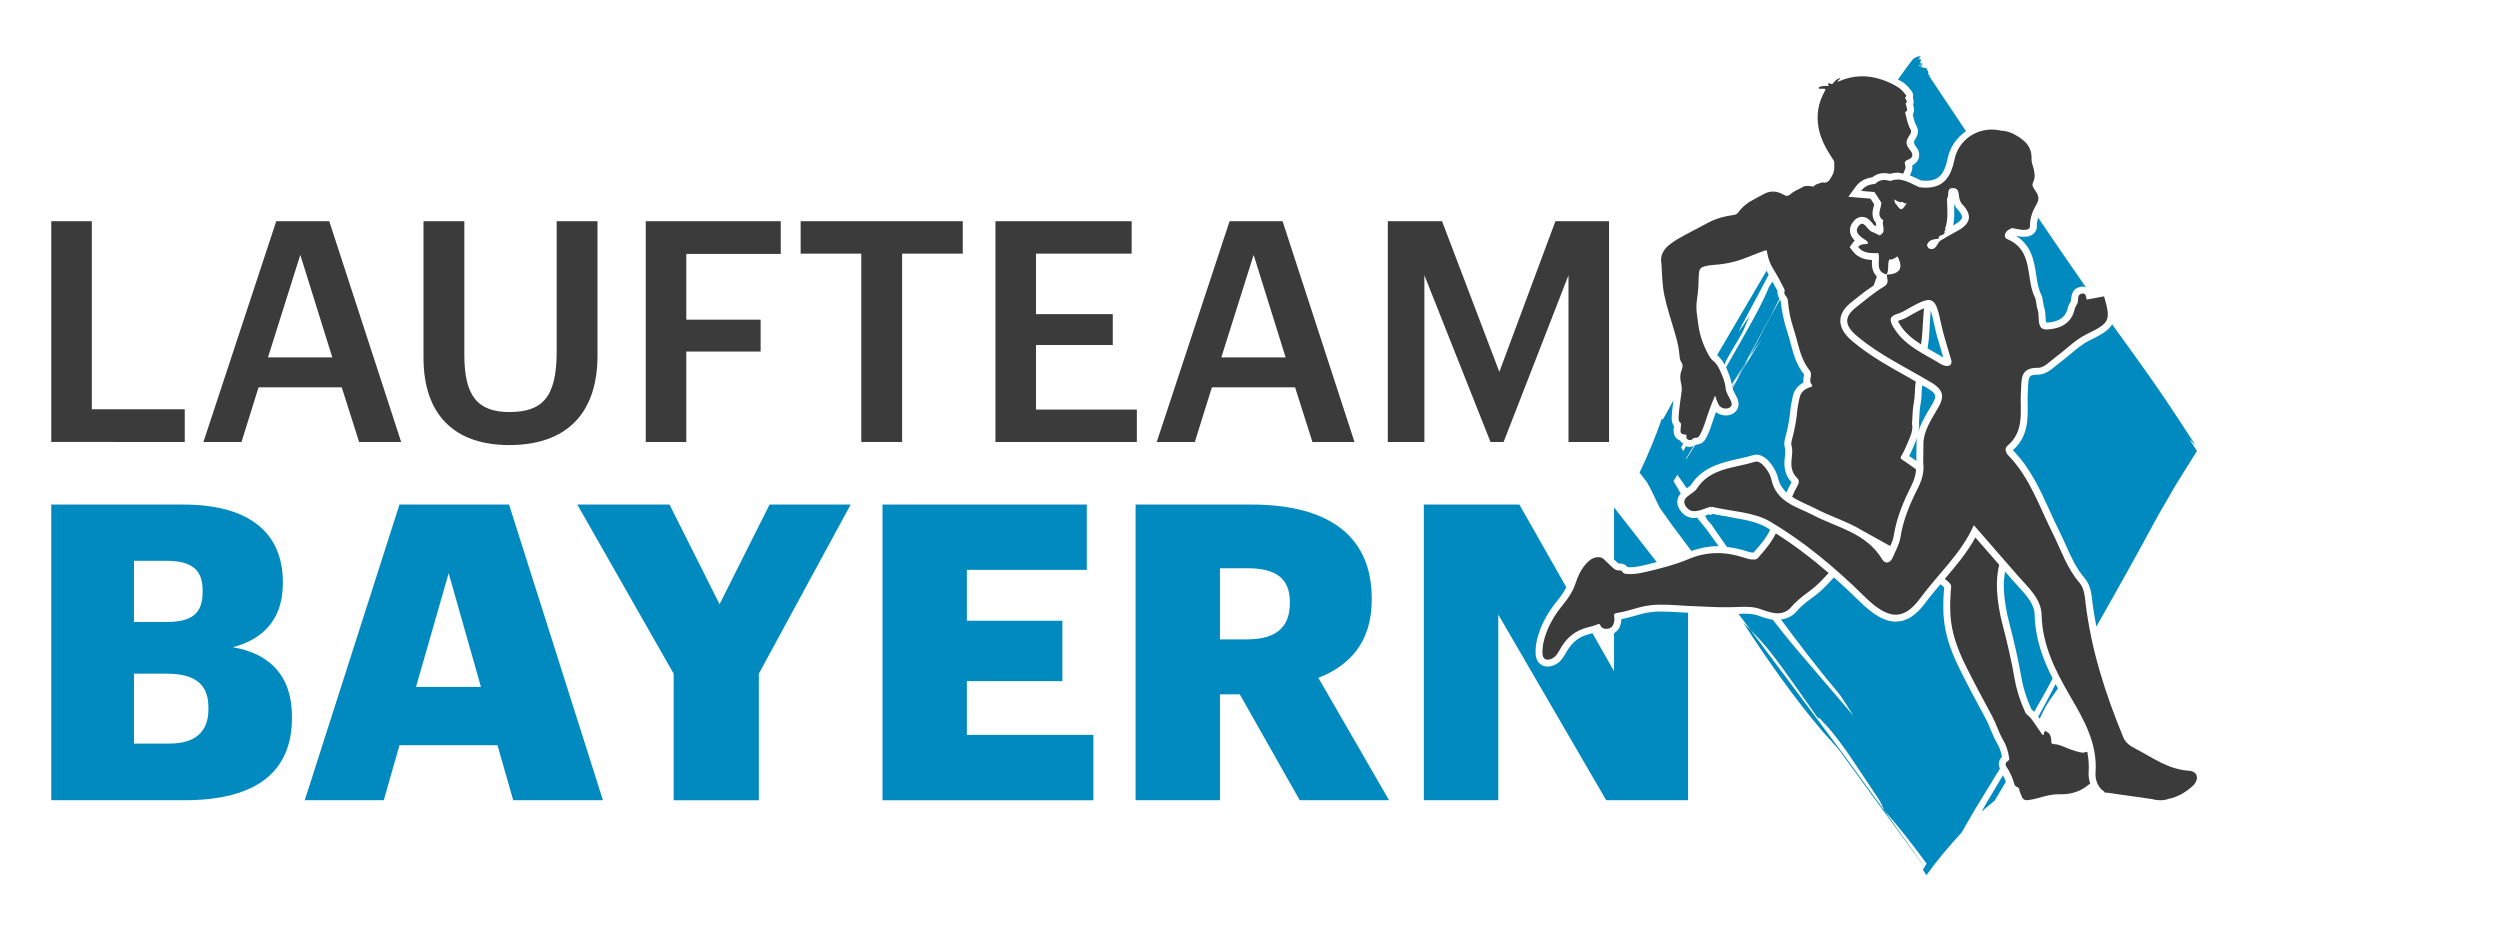
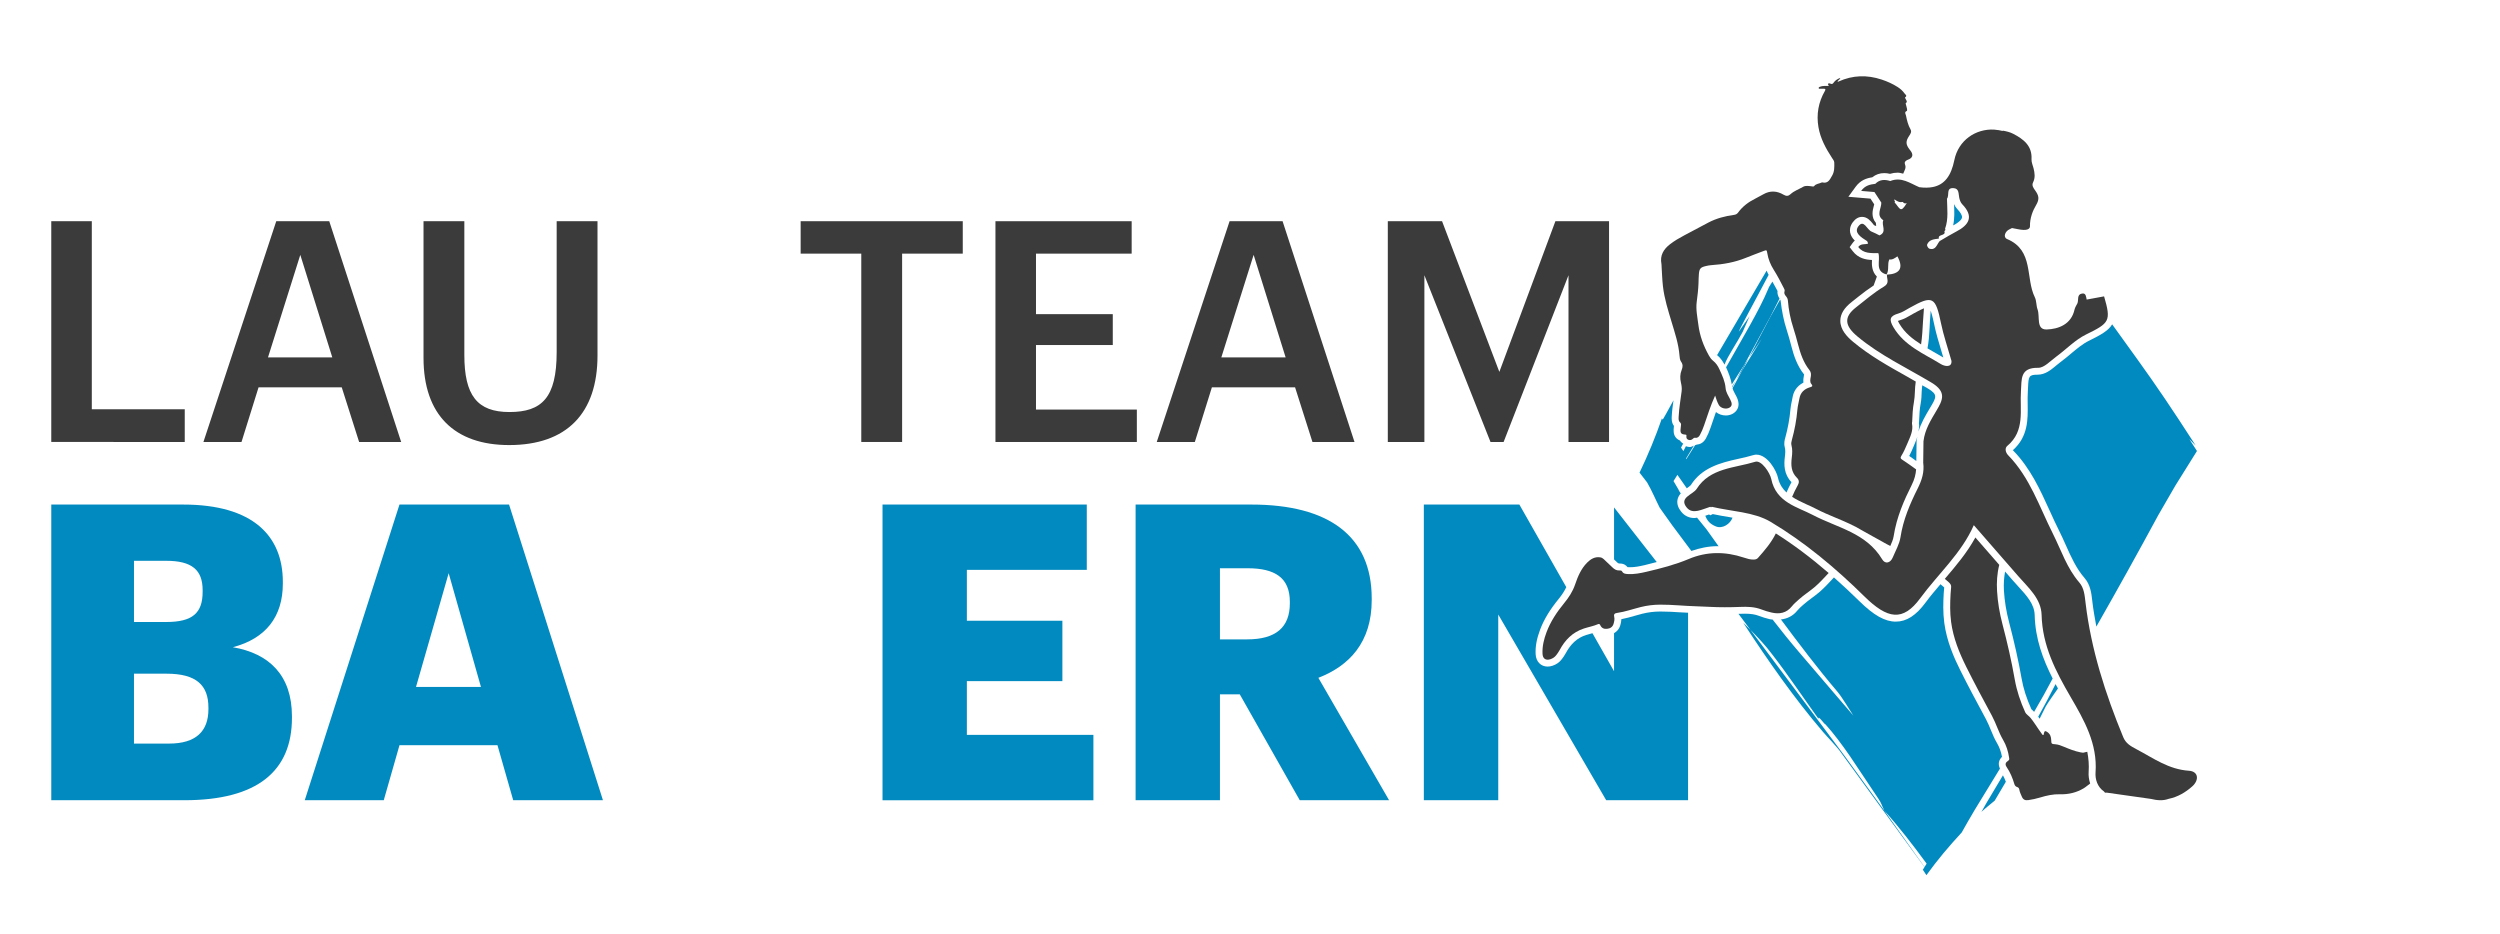
<svg xmlns="http://www.w3.org/2000/svg" id="Standardlogo" viewBox="0 0 3188.99 1191">
  <defs>
    <style>
      .cls-1 {
        fill: #3b3b3b;
      }

      .cls-1, .cls-2 {
        stroke-width: 0px;
      }

      .cls-2 {
        fill: #018ac0;
      }
    </style>
  </defs>
  <g>
    <g>
      <path class="cls-2" d="M2062.84,717.39c.67.67,1.58,1.45,3.43,1.45.06,0,.13,0,.19,0,5.23,0,8.14,2.66,9.55,4.59.38.03.8.03,1.29.06l2.2.06c5.76,0,11.51-1.07,18.4-2.67,4.85-1.13,10.21-2.59,15.42-3.93l-54.44-69.69v66.36c1.33,1.26,2.66,2.5,3.97,3.79Z" />
      <path class="cls-2" d="M2143.68,781.12c-8.32-.53-16.64-1.07-25.91-1.07h-.06c-7.83.04-15.3.97-22.83,2.84-3.25.8-6.46,1.73-9.68,2.65-5.45,1.56-11.04,3.16-17.05,4.3-.06,3.1-.77,5.97-1.47,8.33-1.29,4.35-4.2,7.34-7.81,9.54v48.49l-27.55-48.49c-.61.16-1.21.36-1.82.52-2.13.56-4.25,1.12-6.34,1.8-11.21,3.66-19.52,11.16-26.13,23.62-1.4,2.65-3.22,5.1-5.06,7.52-2.82,3.71-6.69,6.42-11.54,8.04-2.15.71-4.26,1.08-6.28,1.08-8.68,0-14.83-6.35-15.3-15.8-.49-9.67,1.31-19.58,5.65-31.16,4.89-13.05,12.51-25.63,23.95-39.61,4.33-5.29,7.19-10.02,9.5-14.74l-59.87-105.38h-121.85v377.16h94.93v-236.85l137.68,236.85h104.44v-239.17c-3.2-.18-6.41-.28-9.6-.49Z" />
    </g>
    <path class="cls-2" d="M65.4,643.61h168.28c89.12,0,127.11,40.1,127.11,98.64v2.11c0,42.21-21.6,70.16-63.81,81.24,46.4,7.92,75.42,35.87,75.42,88.09v2.11c0,67.52-43.79,104.97-137.13,104.97H65.4v-377.16ZM212.05,793.42c33.76,0,46.43-11.61,46.43-38.5v-2.11c0-25.84-13.74-37.45-46.43-37.45h-41.14v78.06h41.14ZM215.72,948.51c34.31,0,50.14-15.83,50.14-43.79v-2.11c0-28.49-15.32-43.26-53.3-43.26h-41.66v89.16h44.82Z" />
    <path class="cls-2" d="M509.57,643.61h139.78l119.76,377.16h-114.47l-20.06-70.16h-125.01l-20.06,70.16h-100.76l120.82-377.16ZM530.66,876.24h82.84l-41.18-145.07-41.66,145.07Z" />
-     <path class="cls-2" d="M859.32,859.36l-122.92-215.75h117.63l63.84,127.12,63.81-127.12h103.41l-117.11,215.75v161.42h-108.66v-161.42Z" />
    <path class="cls-2" d="M1125.73,643.61h260.57v83.35h-152.97v64.88h121.85v77.02h-121.85v68.57h161.42v83.35h-269.01v-377.16Z" />
    <path class="cls-2" d="M1448.56,643.61h147.68c98.64,0,153.52,40.1,153.52,119.74v2.11c0,53.8-28.51,83.87-68.07,99.17l90.22,156.14h-113.95l-76.48-135.04h-25.31v135.04h-107.6v-377.16ZM1590.98,815.57c36.37,0,54.33-15.28,54.33-45.88v-2.11c0-30.6-18.99-42.72-53.82-42.72h-35.34v90.72h34.82Z" />
  </g>
  <g>
    <path class="cls-2" d="M2143.29,572.88c1.15,1.15,2.35,2.36,3.55,3.56-.26.5-.52,1.02-.78,1.52l-3-4.65c.08-.15.15-.28.23-.43Z" />
    <polygon class="cls-2" points="2222.53 472.17 2230.81 456.55 2224.9 465.5 2214.35 485.15 2222.53 472.17" />
-     <path class="cls-2" d="M2425.47,103.66c4.78,3.09,8.44,6.54,10.99,10.23,1.17,1.15,4.28,4.23,3.89,9.13-.04.58-.14,1.21-.33,1.9,1.45,3.42,1.19,6.26.3,8.49.36,1.31.7,2.64.96,4,.61,3.32.09,6.35-1.33,8.64,1.18,5.88,2.46,10.65,4.77,14.74,4.39,7.75-.11,14.41-2.03,17.25q-2.57,3.81.3,7.53c1.03,1.33,2.04,2.68,2.88,4.15,2.85,5.01,2.48,9.27,1.67,11.96-.81,2.69-2.85,6.45-8,9.08l-.24.1c.36,2.86-.03,5.76-1.17,8.56l-1.06,2.43c-.38.84-.37,1.26-.63,1.95,2.98,1.21,5.95,2.49,8.64,3.81,1.82.89,3.64,1.79,5.47,2.61,2.17.24,4.23.37,6.19.37,2.53,0,4.89-.21,7.04-.64,7.71-1.55,16.18-6.02,20.51-27.43,3.04-15,11.82-27.04,23.5-35.22l-45.49-68.1.97-1.6s-.06-.09-.09-.14c-.43.49-.83.97-1.13,1.36l-1.08-1.62c.16-.88.3-1.68.45-2.55,0,0-.01-.02-.02-.03l-1.63.79-.66-.98c.52-.79.67-1.37.91-2-1.08-1.91-1.99-3.92-3-5.87-.56.07-1.08.14-1.69.2-1.9.67-2.36-2.16-4.76-.76,1-1.47,1.49-2.2,2.52-3.69-.89-.81-2.43,4.97-3.4,2.88,1.31-1.21,1.71-3.22,2.72-4.7-1.68-.33-3.81,4.9-5.01,3.81.22-1,4.5-3.08,3.02-4.42-.3-.27-1.3,1.21-1.8,1.94,2.42-4.97,2.44-8.51-2.04-5.43.91-1.34,2.65-2.87,3.5-4.45,0-.02-.01-.03-.02-.05-.51.59-1.79,2.08-1.97,2.3l1.75-2.58-.99.03c-.62.52-1.2,1.08-1.66,1.75l1.17-1.71c-.82.09-1.66.27-2.5.51-2.39,1.4-5.22,2.39-5.96,3.48-6.53,8.5-12.88,17.12-18.92,25.89,1.37.78,3.17,1.26,4.48,2.1Z" />
    <path class="cls-2" d="M2475.97,446.23c-3.28-10.88-6.38-21.16-8.53-31.62-.76-3.7-2.63-12.62-4.68-18.29-.38,4.8-.75,9.6-1.02,14.41l-.37,7.57c-.37,8.52-1.04,17.28-2.67,26.06,2.5,1.45,4.97,2.91,7.53,4.36,4.25,2.4,8.5,4.81,12.66,7.33-1-3.38-1.98-6.65-2.94-9.82Z" />
    <path class="cls-2" d="M2459.22,495.58c-2.36-1.42-4.8-2.72-7.18-4.11-.27,2.71-.67,5.33-.76,8.23-.15,4.86-.3,9.88-1.3,15.08-1.31,6.88-1.63,13.9-1.96,21.34l-.1,2.18c-.02.46-.08.93-.16,1.44.64,3.96.01,7.43-.6,10.89,3.25-10.91,8.9-20.42,14.41-29.69l1.08-1.82c7.41-12.49,9.4-15.85-3.44-23.55Z" />
    <path class="cls-2" d="M2622.05,872.63c-7.02,13.98-14.8,28.51-22.12,41.64.61.82,1.23,1.64,1.82,2.49l7.8-15.61c4.78-8.08,10.46-15.25,15.57-22.99-1.01-1.84-2.08-3.67-3.07-5.53Z" />
    <path class="cls-2" d="M2664.82,434.58c-8.15,3.98-15.52,10.17-23.32,16.72-4.42,3.71-8.85,7.42-13.46,10.79-1.76,1.28-3.54,2.78-5.35,4.3-6.48,5.42-13.82,11.56-23.6,11.56h-.02c-11.11,0-11.52,2.28-12.1,16.03l-.28,5.45c-.36,5.28-.27,10.69-.2,16.09.29,19.48.62,41.5-18.99,58.84.16.02.34.14.57.41,21.77,22.31,34.22,49.7,46.27,76.18,3.95,8.69,7.9,17.39,12.18,25.89,3.04,6.04,5.81,12.23,8.57,18.41,6.87,15.36,13.36,29.86,23.95,42.08,7.48,8.62,8.7,19.24,9.78,28.6l.24,2.08c1.22,10.29,3.09,20.75,5.03,31.26,27.43-48.03,53.8-95.57,79.31-142.72,8.23-14.24,14.98-25.89,21.56-37.27,9.17-14.69,18.12-29.03,27.47-43.99l-9.78-15.18c2.58,2.6,5.28,5.29,8.14,8.16-30.69-47.57-49.46-75.25-74.1-109.54l-6.56-9.1c-8.96-12.3-17.39-24.09-25.88-35.94-4.37,7.68-13.69,13.19-29.44,20.89Z" />
-     <path class="cls-2" d="M2595.08,297.01c-2.94,3.36-7.33,5.07-14.05,5.07h-.09c-3.15-.1-6.31-.65-9.43-1.28,20.18,12.33,23.27,32.85,25.81,49.69,1.37,9.1,2.67,17.7,6.15,24.74,1.9,3.83,2.41,7.71,2.87,11.13.27,2.03.52,3.95,1.02,5.29,1.51,4.13,1.73,8.69,1.91,12.72.12,2.46.31,6.56,1.21,7.11,15.48-.49,24.65-6.75,27.23-18.61.69-3.15,2.13-5.73,3.28-7.8l.79-1.34c.16-.64.15-1.35.19-2.05.21-3.51.85-14.19,12.76-15.95l1.58-.17h.65c1.5,0,2.67.58,3.93.99-20.22-28.89-40.32-58.22-60.97-88.87-.93,3.11-1.8,6.33-1.78,9.68.17,1.26.45,5.68-3.04,9.67Z" />
    <path class="cls-2" d="M2574.39,747.99c-2.25-2.45-4.48-4.89-6.62-7.34l-10.1-11.59c-1.31,7.54-1.99,15.48-1.46,24.43.79,13.18,3,26.73,6.57,40.28,6.76,25.7,11.96,49.09,15.91,71.53,2.25,12.81,6.35,25.68,12.52,39.31.19.31,1.11,1.09,1.71,1.61.61.52,1.2,1.25,1.8,1.82,8.77-15.03,16.83-29.41,23.65-42.53-12.6-24.82-22.19-50.76-22.94-80.95-.35-14.03-10.4-24.98-21.04-36.56Z" />
    <path class="cls-2" d="M2440.92,569.58c-1.88,4.61-3.7,8.55-5.56,12.06,3.07,2,6.05,4.34,9.08,6.41l.37-26.2c.21-1.77.72-3.37,1.05-5.06-1.03,3.11-2.13,6.2-3.34,9l-1.61,3.79Z" />
    <path class="cls-2" d="M2209.56,492.76c.05.39.21.7.24,1.09,1.53-2.93,3.07-5.88,4.55-8.7-1.58,2.5-3.21,5.1-4.8,7.61Z" />
    <path class="cls-2" d="M2549.79,972.48c.62-3.12,2.31-5.43,3.94-7.03-1.2-6.58-3.25-12.26-6.22-17.29-3.4-5.76-5.86-11.74-8.25-17.53-1.86-4.51-3.71-9.03-6.03-13.34l-.95-1.77c-10.88-20.21-21.76-40.43-31.98-60.96-7.73-15.51-17-36.34-20.17-59.9-1.81-13.46-1.38-26.72-.72-37.91l.38-4.69.23-2.76s-.06-.06-.11-.09c-1.56-1.51-3.11-2.57-4.67-3.98-6.41,7.56-12.94,15.17-18.77,23.1-12.35,16.79-24.51,24.62-38.26,24.62s-28.08-8.05-46.4-26.1c-10.96-10.81-21.75-20.8-32.45-30.27-6.11,6.43-11.83,13-18.8,18.9-3.1,2.61-6.34,5.03-9.59,7.45-3.61,2.69-7.23,5.37-10.59,8.39l-1.32,1.18h-.02c-2.27,2.04-4.57,4.04-6.45,6.4-5.5,6.9-12.68,10.26-20.85,11.3,23.38,31.46,47.12,62.81,71.72,91.72,6.87,8.22,14.8,22.16,20.7,30.98-20.51-23.97-49.19-57.5-69.67-81.43-11.12-12.97-22.25-26.87-33.36-41.16-1.17-.18-2.25-.14-3.46-.43-4.71-1.1-9.39-2.5-13.9-4.26-4.97-1.94-10.52-2.8-17.97-2.8-1.88,0-3.76.05-5.66.13-.86.03-1.72.03-2.58.06,5.12,6.84,10.28,13.72,15.4,20.57,9.93,9.98,19.42,20.2,27.72,31.28,19.64,25.25,40.35,56.24,59.04,82.15-1.05-5.71,7.84,7.59,8.8,6.95,10.78,11.99,21.1,25.88,31.31,40.65,12.05,18.03,24.02,35.97,36.22,54.21,4.46,6.69,3.67,7.59,7.79,15.47,18.22,20.15,35.89,43.03,53.74,67.35l-2.64,4.27c-16.06-22.5-32.19-45.11-49.35-69.16l-1.74-2.45c-16.99-23.39-33.88-46.6-50.67-69.72l-40.64-54.6c-26.67-35.66-53.14-71.06-79.57-106.4l-9.27-9.14c32.07,49.29,65.79,97.12,101.04,138.41,6.86,8.19,18.62,19.58,24.53,28.4,29.84,40.94,67.44,92.53,105.56,144.82l-2.11,3.41c1.73,2.17,2.99,4.64,4.56,6.91,13.75-19.1,28.93-37.14,45.02-54.46,5.45-9.49,9.96-17.81,16.55-28.72,10.11-16.55,21.06-34.47,32.25-52.78-1.16-2.67-1.79-5.33-1.27-7.94Z" />
-     <path class="cls-2" d="M2236.68,704.95l1.73-1.94c7.86-8.79,14.92-17.37,19.56-27.28-1.33-.81-2.67-1.79-4-2.58-13.2-7.85-29.93-10.58-47.65-13.48-7.26-1.18-14.51-2.38-21.56-3.92l-3.13,1.58-1.56-1.11c-.54.19-1.08.39-1.63.59-.94.34-2,.64-2.98.98,9.27,13.9,18.29,27.12,27.51,39.98,7.94.92,15.96,2.4,24.07,5.08,3.43,1.14,6.29,2.03,9.63,2.09Z" />
    <path class="cls-2" d="M2554.95,988.99c-6.65,11.16-13.47,22.6-20.86,34.97-1.94,3.42-4.57,8.06-6.6,11.65,5.37-5.05,11.39-9.53,17-14.39,4.68-7.94,9.44-16.02,14.16-24.03-1.1-2.94-2.34-5.68-3.7-8.21Z" />
    <path class="cls-2" d="M2255.15,348.9c-.73-1.15-.98-2.52-1.64-3.7-17.28,29.48-41.21,70.28-63.18,107.73.09.08.18.28.27.36,3.6,2.84,6.46,6.76,9.2,11.84,3.67-10.29,15.81-27.75,23.22-41.9,3.1-7.06,5.94-13.48,8.75-19.85-4.25,6.08-8.71,12.45-13.54,19.35-2.19,2.27,20.1-38.22,37.85-72.13-.34-.56-.58-1.14-.93-1.69Z" />
    <path class="cls-2" d="M2267.41,371.19c-1.94-3.8-4.37-7.9-6.58-11.96-1.46,2.28-2.82,4.62-4.29,6.89l-.91,2.18c-11.54,27.85-33.68,64.34-53.88,100.28.06.12.12.19.18.32,3.01,6.63,5.78,13.66,7.12,21.56,5.28-8.29,10.38-16.63,15.84-24.95,11.38-20.94,22.5-41.43,33.22-61.19,3.79-7.48,7.9-15.62,11.83-23.38-2.19-3.58-2.98-7.01-2.53-9.74Z" />
    <g>
      <path class="cls-2" d="M2301.27,477.67c-8.96-11.27-13.1-24.04-16.24-36.17-1.77-6.81-3.62-13.6-5.8-20.28-3.91-11.99-6.4-24.51-7.87-37.75-.38-.43-.38-.82-.7-1.25-4.11,7.36-8.5,14.72-12.55,22.08-9.41,18.03-18.42,35.25-27.31,52.25,5.28-7.79,10.68-15.76,16.63-24.53l-16.81,27.17-8.09,12.97c-3.62,6.71-7.25,13.44-10.84,20.1l-1.62,2.63c.34,2.28,1.71,4.94,3.26,7.77l1.5,2.8c7.01,13.55-.62,19.98-4.22,22.1-2.66,1.58-5.83,2.42-9.16,2.42-4.7,0-9.21-1.63-12.59-4.37,0,.01-.01.02-.02.03-1.67,4.62-3.22,9.25-4.76,13.8l-2.09,6.15c-1.73,5.03-3.66,9.47-5.91,13.57-3.22,5.88-7.74,7.64-11.81,8.01-.61.47-1.39.35-2.03.72-3.75,5.95-7.47,11.87-11.21,17.8l-.42-.67c3.45-5.71,6.71-10.99,10.09-16.59-1.68.7-3.25,1.79-5.1,1.79-1.72,0-3.41-.39-5.07-1.03-1.08,2.09-2.15,4.23-3.22,6.29-1.06-1.64-1.96-2.99-2.99-4.58.93-1.76,1.78-3.22,2.7-4.95-1.39-1.29-3.26-2.21-3.92-3.98-1.89-.73-3.77-1.89-5.34-3.78-3.26-3.95-3.13-8.71-2.62-13.44.03-.49.08-.97.12-1.46-3.21-4.23-2.94-9.25-2.77-12.32.33-6.83,1.28-13.59,2.22-20.35-3.2,5.83-6.42,11.69-9.56,17.42l-4.18,7.26c-.34-.52-.69-1.05-1.04-1.57-8.14,23.57-17.7,46.62-28.53,69.16,3.22,4.16,6.43,8.33,9.65,12.49,6.11,10.55,10.63,21.55,16.08,32.28,5.27,7.4,10.58,14.89,15.82,22.24l24.56,32.9c10.83-3.75,21.92-6.1,33.23-6.1.49,0,1,.12,1.5.13-5.18-7.26-10.38-14.53-15.53-21.75l-11.02-13.58c-.32-.41-.59-.8-.91-1.21-1.14.14-2.24.5-3.4.5-6.66,0-12.39-2.68-16.58-7.75-4.07-4.94-5.78-9.96-5.09-14.91.5-3.58,2.21-6.41,4.31-8.8-.04-.06-.06-.1-.1-.15l-3.92-5.54,2.46,3.13c-2.33-3.95-5.06-8.59-7.73-13.12,1.64-2.62,3.32-5.3,4.97-7.93,4.32,5.99,8.05,11.47,11.98,17.14.1-.07.22-.16.32-.23,1.36-.94,3.29-2.34,4.22-3.28.15-.16.49-.39.57-.52,7.11-11.27,16.49-18.22,26.63-23.07h0c10.97-5.25,22.85-8.03,34.02-10.49,6.41-1.41,12.79-2.81,18.86-4.69l2.93-.64h1.33c14.11,0,25.62,20.6,27.42,29.39.89,4.34,2.53,7.86,4.43,11.1,1.82,2.92,3.99,5.47,6.42,7.76.01,0,.02.03.03.03,2.07-4.57,4.09-9.13,6.38-13.2-9.81-10.09-9.68-22.53-8.45-32.31.61-4.82.82-8.78-.16-12.48-1.28-4.79-.07-9.15.58-11.5,3.48-12.63,5.68-24.69,6.71-36.84.3-3.48,1.01-6.92,1.75-10.36.34-1.6.68-3.19.96-4.79,1.05-6.07,4.27-13.73,13.85-18.75-.45-3.24.12-6.23.5-8.24l.26-2.12Z" />
      <path class="cls-2" d="M2206.33,659.68c-7.26-1.18-14.51-2.38-21.56-3.92l-3.13,1.58-1.56-1.11c-.54.19-1.08.39-1.63.59-1,.36-2.13.68-3.17,1.04,2.09,5.86,5.81,10.63,13.64,13.71,8.44,3.33,18.15-3.24,21.07-11.19-1.26-.21-2.39-.49-3.66-.7Z" />
    </g>
  </g>
  <g>
    <path class="cls-1" d="M65.4,282.18h51.71v239.84h118.55v41.75H65.4v-281.6Z" />
    <path class="cls-1" d="M352.37,282.18h67.62l91.74,281.6h-53.64l-22.16-69.71h-106.11l-21.76,69.71h-48.57l92.9-281.6ZM341.86,455.87h82.01l-40.81-130.77-41.21,130.77Z" />
    <path class="cls-1" d="M540.24,456.64v-174.46h52.07v170.54c0,51.59,16.33,72.87,57.54,72.87s60.23-18.13,60.23-76.41v-167h52.09v171.33c0,73.64-39.25,114.22-112.72,114.22-69.58,0-109.21-38.6-109.21-111.08Z" />
-     <path class="cls-1" d="M823.73,282.18h172.19v41.75h-120.49v83.87h94.83v40.58h-94.83v115.39h-51.71v-281.6Z" />
    <path class="cls-1" d="M1098.64,323.53h-77.34v-41.35h206.79v41.35h-77.36v240.25h-52.09v-240.25Z" />
    <path class="cls-1" d="M1269.79,282.18h173.75v41.35h-122.04v77.2h97.95v39.39h-97.95v82.32h128.65v41.35h-180.36v-281.6Z" />
    <path class="cls-1" d="M1568.43,282.18h67.62l91.74,281.6h-53.64l-22.16-69.71h-106.11l-21.76,69.71h-48.57l92.9-281.6ZM1557.93,455.87h82.01l-40.81-130.77-41.21,130.77Z" />
    <path class="cls-1" d="M1770.29,282.18h69.2l73.07,192.2,71.51-192.2h68.42v281.6h-51.71v-212.68l-82.77,212.68h-16.73l-84.33-212.68v212.68h-46.66v-281.6Z" />
  </g>
  <g>
    <path class="cls-1" d="M2407.02,350.26c-.21-.05-.36-.12-.56-.17" />
    <path class="cls-1" d="M2792.09,983.15c-25.92-1.73-45.16-16.04-66.62-27.33-8.03-4.22-13.84-7.65-17.14-15.63-22.75-55.15-40.91-111.62-48-171.14-1.11-9.29-1.77-18.85-7.93-25.95-15.91-18.36-23.13-41.2-33.74-62.3-17.24-34.27-29.26-71.56-56.89-99.89-3.88-3.98-4.57-9.38-1.31-12.1,23.07-19.21,15.77-45.79,17.45-70,1.04-15.03-1.41-30.03,22.02-29.65,7.58.12,15.56-8.79,22.92-14.17,12.8-9.35,24.14-21.47,38.11-28.31,29.99-14.67,32.18-17.07,23-48.64-7.43,1.37-14.82,2.73-22.22,4.09-.78-3.47-.77-8.46-5.74-7.72-7.1,1.05-4.25,8.13-6.04,12.46-1.25,2.62-3.07,5.12-3.67,7.88-4.18,19.21-20.73,25.05-35.54,25.52-13.89.44-8.32-16.5-11.65-25.58-1.82-4.95-1.22-10.93-3.51-15.55-12.11-24.45-.97-59.79-35.32-74.21-.08-.03-.16-.08-.24-.12-5.18-2.37-2.28-10.04,3.5-12.42,1.11-.45,1.9-1.02,2.94-1.5,4.77.71,9.78,2.24,14.75,2.4,8.86.29,8.19-4.78,8.19-4.78-.14-10.46,3.55-19.77,7.8-26.85,4.86-8.09,3.18-12.63-1.12-18.68-2.16-3.04-4.7-6.35-2.73-10.31,2.99-6.02,2.14-11.96.62-18.04-.97-3.83-2.8-7.74-2.58-11.52.99-17.35-10.52-25.77-23.41-32.47-4.16-2.16-8.65-3.16-13.17-3.99-.1.14-.22.26-.33.4-3.22-.81-6.59-1.4-10.2-1.65-.13-.01-.23-.07-.36-.08-.03,0-.04.01-.07,0-.02,0-.03,0-.05,0-23.44-1.31-45.71,13.44-50.88,38.95-4.01,19.8-12.31,31.27-27.39,34.3-5,.99-10.73,1.08-17.3.22-11.83-5.03-22.91-13.63-37.03-7.87-7.01-2.23-13.57-2.09-19.1,3.57-6.56.78-12.91,1.96-18.05,9.03,6.41.54,11.69.99,16.96,1.44,2.93,4.49,5.85,8.98,8.78,13.47.17,7.6-7.1,16.04,2.56,22.55-2.92,6.1,5.21,15.03-4.95,19.27-3.32-1.61-6.53-3.51-9.97-4.78-5.96-2.2-9.82-16.26-16.92-6.8-6.17,8.22,3.77,14.18,10.84,18.69.96.61,1.16,2.41,1.58,3.36-4.05,1.52-9.13-.47-12.58,4.34,6.7,8.69,16.36,7.75,25.68,7.88,3.02,9.24-5.15,22.97,10.43,27.15,3.74-5.88.59-13.2,3.61-19.22,3.51.86,6.88-1.49,10.26-3.87,8.39,15.47,2.6,22.45-13.31,23.35-.67,5.18,4.06,10.56-4.03,15.34-12.59,7.44-23.79,17.27-35.4,26.31-16.27,12.66-14.31,23.75,1.66,37.11,28.85,24.12,62.75,39.89,94.5,58.93,19.78,11.85,14.23,22.52,6.48,35.57-7.38,12.43-14.95,24.53-16.66,39.26-.11,9.11-.23,18.22-.34,27.33,1.62,11.76-1.65,22.16-6.97,32.75-9.92,19.77-18.61,40.05-22.02,62.36-1.35,8.81-6.25,17.11-9.75,25.55-3.15,7.58-9.75,9.02-13.58,2.63-20.42-34.05-57.28-40.15-88.69-56.69-19.23-10.12-46.68-15.88-52.79-45.66-1.64-8.01-12.51-24.58-20.47-22.12-26.2,8.09-57.77,7.74-74.68,34.54-4.76,7.54-23.23,11.06-12.63,23.93,7.68,9.31,19.89,1.92,29.93-1.01l.99.7.98-.72c25.21,6,53.7,6.49,74.96,19.14,43.69,26,83.26,59.28,119.48,94.97,29.76,29.33,49.35,32.54,71.42,2.53,23-31.27,52.73-57.41,68.35-93.23,19.81,22.72,38.25,43.86,56.67,65,12.87,14.78,29.29,28.77,29.81,49.46.99,39.44,18.04,72.08,37.09,104.83,17.24,29.62,34.38,59.53,31.72,96.29-.6,8.2,2.18,18.28,10.72,24.08l1.37,1.63,2.13-.09c18.83,2.67,37.67,5.34,56.5,8.01,7.55,1.83,15.08,2.65,22.6-.12,11.55-2.34,21.51-8.28,30.01-15.84,9.1-8.1,8.02-19.17-4.26-19.99ZM2416.67,258.06c1.75-1.02-1.29-2.07,0-3.69,3.9,2.68,6.07,4.07,10.83,3.25.12.25.14.52.29.77,1.36,1.19,2.87,1.37,4.51.66-8.15,13.42-8.43,7.2-15.63-.99ZM2475.63,464.34c-21.67-13.32-46.09-23.02-60.22-46.66-6.08-10.16-4.91-14.6,6.19-17.8,5.05-1.46,9.64-4.6,14.31-7.21,29.45-16.46,33.07-14.36,40.15,20.18,3.06,14.93,8.14,29.45,13.24,47.47.7,8.81-8.58,7.16-13.67,4.03ZM2495,295.6c-6.53,3.37-12.76,7.3-19.13,10.97-.64.41-1.43.68-1.88,1.24-3.54,4.33-4.87,11.95-13.05,9.34-1.4-.45-3.26-3.89-2.78-5.1,2.68-6.7,9.14-6.84,15.08-7.69-1.73-6.15,9.46-2.91,6.98-9.61,1.29-.71,1.59-1.72.92-3.03,4.52-12.53,2.61-25.47,2.41-38.3,3.5-4.1-1.71-14.08,8.32-13.46,7.38.45,6.23,7.27,7.33,12.33.62,2.85,1.72,6.07,3.66,8.08,15.41,15.91,8.93,26.57-7.87,35.24Z" />
  </g>
  <g>
    <path class="cls-1" d="M2422.95,413.17c6.83,11.43,16.64,19.23,27.56,26.16,1.43-9.61,1.91-19.37,2.46-29.1.32-5.65.78-11.3,1.21-16.95-4.89,2.03-10.82,5.29-14,7.06l-3.06,1.77c-3.82,2.25-8.15,4.79-13.1,6.22-1.42.41-2.4.77-3.06,1.06.33.81.93,2.02,1.98,3.78Z" />
    <path class="cls-2" d="M2502.75,277.53c.41-2.52-1.85-6.54-6.21-11.05-1.58-1.64-2.91-3.69-3.97-6.13,0,.26.02.52.03.78.37,8.58.76,17.39-1.16,26.41,9.53-5.01,11.08-8.66,11.3-10.02Z" />
    <path class="cls-1" d="M2265.26,680.42c-5.78,11.75-14.23,21.62-22.86,31.34-1.41,1.59-3.37,1.98-5.45,2.03-4.42.1-8.56-1.22-12.66-2.58-23.54-7.8-46.95-7.92-69.96,1.78-17.59,7.41-35.94,12.12-54.42,16.44-7.56,1.76-15.21,3.25-23.05,2.84-2.99-.16-6.03-.23-7.78-3.42-.65-1.19-2.03-1.28-3.28-1.18-3.76.27-6.56-1.49-9.12-4.01-3.63-3.58-7.39-7.02-11.08-10.53-1.24-1.19-2.7-1.94-4.4-2.19-6.82-1-12.04,2.11-16.59,6.68-7.83,7.86-11.99,17.86-15.45,28.06-3.04,8.93-7.99,16.45-13.88,23.64-9.25,11.29-17.36,23.35-22.52,37.12-3.33,8.89-5.59,18.03-5.11,27.64.3,6.12,4.22,8.75,10.03,6.82,2.89-.97,5.45-2.56,7.31-5.01,1.54-2.03,3.1-4.09,4.29-6.33,6.97-13.14,16.66-23.13,31.17-27.86,6.01-1.96,12.3-3.01,18.12-5.58,1.44-.64,2.23.25,2.81,1.52,1.67,3.62,4.74,4.86,8.47,4.49,4.05-.4,7.18-2.24,8.42-6.43.86-2.91,1.52-5.98.82-8.87-.86-3.58.76-4.58,3.7-4.99,10.24-1.44,20.01-4.98,29.99-7.46,8.33-2.07,16.51-3.06,24.9-3.1,15.54-.08,31,1.72,46.53,2.11,5.43.13,10.86.39,16.29.69,13.09.71,26.19.63,39.27.1,9.29-.38,18.36-.17,27.18,3.26,4.13,1.61,8.41,2.88,12.72,3.89,10.14,2.37,19.11.78,26.04-7.91,2.55-3.19,5.72-5.87,8.77-8.63,6.44-5.81,13.79-10.45,20.39-16.03,6.43-5.43,11.95-11.78,17.75-17.85-22.77-19.65-45.11-36.36-67.36-50.47Z" />
    <path class="cls-1" d="M2664.25,984.82c.65-8.98-.11-17.55-1.72-25.84-1.15.32-2.35.33-3.48.77-1.68.66-3.49.26-5.26-.08-7.46-1.46-14.44-4.33-21.41-7.22-3.39-1.41-6.8-2.78-10.5-3.06-5.01-.38-5.2-.43-5.36-5.39-.14-4.1-1.24-7.59-4.78-10.08-2.82-1.98-3.78-1.73-4.59,1.52-.18.71.2,1.79-.73,2.03-1.06.28-1.49-.79-1.97-1.48-2.92-4.14-5.9-8.25-8.64-12.51-1.75-2.71-3.71-5.22-5.69-7.75-2.1-2.69-5.38-4.15-6.89-7.45-6.03-13.31-10.67-27.09-13.2-41.46-4.19-23.85-9.59-47.4-15.75-70.81-3.62-13.76-5.99-27.79-6.84-41.99-.67-11.26,0-22.41,2.8-33.48l-22.71-26.06-7.74-8.87c-10.69,19.57-25.02,36.41-39,52.79,1.71,1.55,3.57,2.88,5.23,4.49,1.63,1.57,3.02,3.32,2.86,5.76-.18,2.88-.53,5.74-.7,8.62-.71,12.09-.96,24.17.66,36.22,2.73,20.31,10.3,39.05,19.32,57.16,10.48,21.05,21.65,41.77,32.8,62.49,5.35,9.93,8.41,20.89,14.12,30.57,4.22,7.15,6.53,14.74,7.73,22.8.21,1.43.58,2.69-1.06,3.77-3.69,2.44-4.43,4.71-2,8.3,4.47,6.63,7.49,13.82,9.71,21.43.55,1.88,1.6,3.35,3.67,3.96,1.47.43,2.38,1.48,2.64,3.1.52,3.21,1.98,6.12,3.25,9.07,1.63,3.81,4.09,5.1,8.24,4.49,5.06-.73,10.05-1.8,14.94-3.29,8.32-2.52,16.79-4.45,25.51-4.19,10.86.33,20.92-2.05,30.22-7.6,2.95-1.76,5.44-4.15,8.26-6.1-1.63-5.04-2.27-10.18-1.94-14.63Z" />
    <path class="cls-1" d="M2403.02,692.08c2.67,1.62,5.51,2.88,8.25,4.35,1.93-4.3,3.66-8.47,4.27-12.45,3.77-24.66,13.67-46.68,22.86-64.97,3.9-7.78,5.36-14.12,5.78-20.27-5.91-4.17-11.68-8.53-17.81-12.41-2-1.26-2.51-2.39-1.19-4.53,3.01-4.93,5.43-10.19,7.61-15.53,3.41-8.35,8.1-16.44,6.13-26.09-.15-.72.2-1.53.24-2.31.38-8.27.63-16.52,2.2-24.73,1.67-8.69.9-17.59,2.36-26.44-3.95-2.24-7.85-4.54-11.81-6.76-23.13-12.94-47.06-26.32-68.31-44.08-7.01-5.86-16.31-15.04-16.11-26.96.15-8.46,4.95-16.26,14.69-23.84l8.3-6.59c6.16-4.95,12.68-9.78,19.52-14.27l4.12-11.39c-6.59-6.4-6.53-15.4-6.26-20.54,0-.21.02-.43.03-.64-8.07-.34-17.46-2.07-24.5-11.2l-3.99-5.18,3.81-5.31c.86-1.2,1.79-2.2,2.75-3.03-2.87-2.82-5.17-6.2-5.93-10.35-.58-3.15-.44-7.98,3.45-13.16,3.36-4.48,7.32-6.74,11.78-6.74,6.5,0,10.59,4.91,13.3,8.16.77.92,1.94,2.32,1.91,2.43.93.34,1.85.72,2.75,1.13-.19-1.25-.34-2.62-.34-4.07-6.44-7.49-4.07-16.37-2.82-21.01.24-.9.49-1.82.67-2.64l-4.74-7.27-6.48-.55-6.2-.52-15.54-1.32,9.17-12.61c6.31-8.67,14.1-11.11,21.29-12.21,4.4-3.56,9.53-5.36,15.28-5.36,2.36,0,4.8.3,7.37.92,3.23-.99,6.52-1.49,9.82-1.49,2.51,0,4.7.81,7.02,1.29.66-1.83,1.55-3.6,2.29-5.41.84-2.06.87-4.11.05-6.16-1.09-2.74.08-4.49,2.46-5.7.99-.5,2.06-.82,3.05-1.33,3.82-1.95,4.79-5.12,2.67-8.86-.66-1.15-1.49-2.21-2.31-3.26-5.15-6.65-5.23-10.69-.52-17.67,1.61-2.39,3.36-5.01,1.67-8.01-3.12-5.51-4.58-11.53-5.8-17.63-.4-2.03-2.56-4.51,1.06-5.99.39-.15.44-1.68.29-2.51-.34-1.85-.92-3.65-1.39-5.47-.16-.63-.59-1.7-.39-1.84,2.93-2.03.55-3.85-.16-5.71-.23-.61-1-1.42-.5-1.78,3.13-2.25.19-3.59-.79-5.01-2.28-3.33-5.32-5.95-8.7-8.14-6.39-4.12-13.31-7.17-20.47-9.56-18.53-6.18-36.85-5.68-54.8,2.39-.44.2-.91.69-1.43.12.41-1.85,2.88-2.01,3.45-4.63-3.74,1.34-6.48,3.21-8.48,6.03-1.05,1.49-1.99,2.21-3.81,1.41-.98-.43-2.23-.92-3.16-.06-1.1,1.02,1.21,1.73.49,2.89-1.9,0-3.77,0-5.65,0-1.79,0-3.54.36-5.21.97-.82.3-1.87.7-1.74,1.74.15,1.31,1.35.8,2.16.82,1.44.03,2.88-.09,4.32-.03,2.09.09,2.71.69,1.46,2.86-8.29,14.38-11.02,29.88-8.23,46.17,2.48,14.49,9.4,27.17,17.35,39.31,1.22,1.86,2.78,3.64,2.84,5.92.15,5.68.24,11.64-2.7,16.55-2.68,4.49-5.03,10.68-12.56,8.72-.37-.1-.88.12-1.27.31-3,1.46-6.73,1.31-9.08,4.33-.79,1.02-2.25.48-3.47.34-3.64-.42-7.6-1.18-10.78.7-5.34,3.14-11.39,5.1-16.03,9.41-2.72,2.53-5.34,2.64-8.68.67-8.42-4.98-17.14-5.63-25.91-.6-3.37,1.93-6.78,3.79-10.26,5.52-8.69,4.3-16.26,9.97-22,17.87-1.36,1.86-3.07,2.61-5.31,2.91-11.28,1.54-22.22,4.37-32.37,9.68-10.32,5.4-20.57,10.94-30.88,16.39-6.39,3.38-12.62,6.99-18.34,11.43-8.18,6.36-12.94,14.24-10.83,25.08.19.97.11,1.99.18,2.99.55,8.52.78,17.08,1.74,25.55,1.77,15.62,6.57,30.54,11.06,45.54,4.2,14.02,8.9,27.93,10.04,42.69.21,2.74.48,5.73,2.1,7.98,2.49,3.45,2.16,6.81.71,10.36-2.18,5.34-2.25,10.75-.94,16.33.83,3.55,1.35,7.14.88,10.87-1.34,10.78-3.27,21.49-3.79,32.36-.12,2.56-.47,5.36,1.58,7.22,1.4,1.27,1.64,2.38,1.35,4.01-.26,1.53-.29,3.09-.47,4.63-.59,5.01.73,6.74,5.75,7.11,1.25.09,1.94.24,1.7,1.65-.37,2.19.14,4.07,2.32,4.97,2.29.95,4.37.29,6.09-1.42.74-.74,1.42-1.28,2.59-1.09,2.97.49,4.84-1.13,6.16-3.55,2.14-3.9,3.86-7.98,5.3-12.2,4.34-12.68,8.37-25.46,14.13-38.13.79,2.37,1.37,4.39,2.13,6.34.77,1.96,1.57,3.93,2.63,5.74,2.43,4.19,9.36,5.82,13.56,3.32,3.44-2.03,3.69-5.11.9-10.51-2.4-4.63-5.44-9.17-5.87-14.41-.71-8.65-4.31-16.16-7.8-23.84-1.98-4.36-4.43-8.11-8.2-11.08-2.19-1.72-3.82-4.02-5.19-6.46-6.91-12.31-11.77-25.28-13.54-39.41-1.22-9.79-3.41-19.49-2.08-29.42,1.05-7.81,1.96-15.62,2.25-23.5.14-3.88.15-7.77.47-11.64.61-7.11,2.06-8.74,9.02-10.36,2.26-.53,4.58-.99,6.89-1.13,15.03-.99,29.72-3.54,43.77-9.23,7.51-3.04,15.11-5.85,22.68-8.74,4.04-1.54,4.24-1.47,4.9,2.63,1.24,7.68,4.1,14.72,8.25,21.27,4.75,7.52,8.8,15.42,12.84,23.32.65,1.27,1.46,2.51.93,4.08-.82,2.39.13,4.34,1.66,6.1,1.41,1.63,2.42,3.37,2.6,5.62.94,11.99,3.25,23.71,6.99,35.18,2.23,6.85,4.14,13.81,5.95,20.8,3.06,11.79,6.91,23.2,14.62,32.91,2.05,2.57,2.19,5.42,1.63,8.51-.56,3.05-1.41,6.46.67,9.03,2.55,3.15.8,3.55-1.79,4.34-7.1,2.18-11.99,6.53-13.33,14.2-.84,4.81-2.2,9.56-2.61,14.4-1.12,13.05-3.53,25.82-7,38.43-.61,2.23-1.18,4.56-.55,6.9,1.4,5.26,1.06,10.54.39,15.86-1.18,9.38-.83,18.4,6.54,25.58,3.04,2.96,3.12,6.08,1.07,9.61-2.75,4.74-5,9.74-7.19,14.76,5.49,3.51,11.54,6.52,17.94,9.37,4.3,1.91,8.49,3.79,12.37,5.83,8.05,4.24,16.79,7.89,25.24,11.43,11.83,4.95,23.84,10,34.99,16.92l26.49,14.7Z" />
  </g>
</svg>